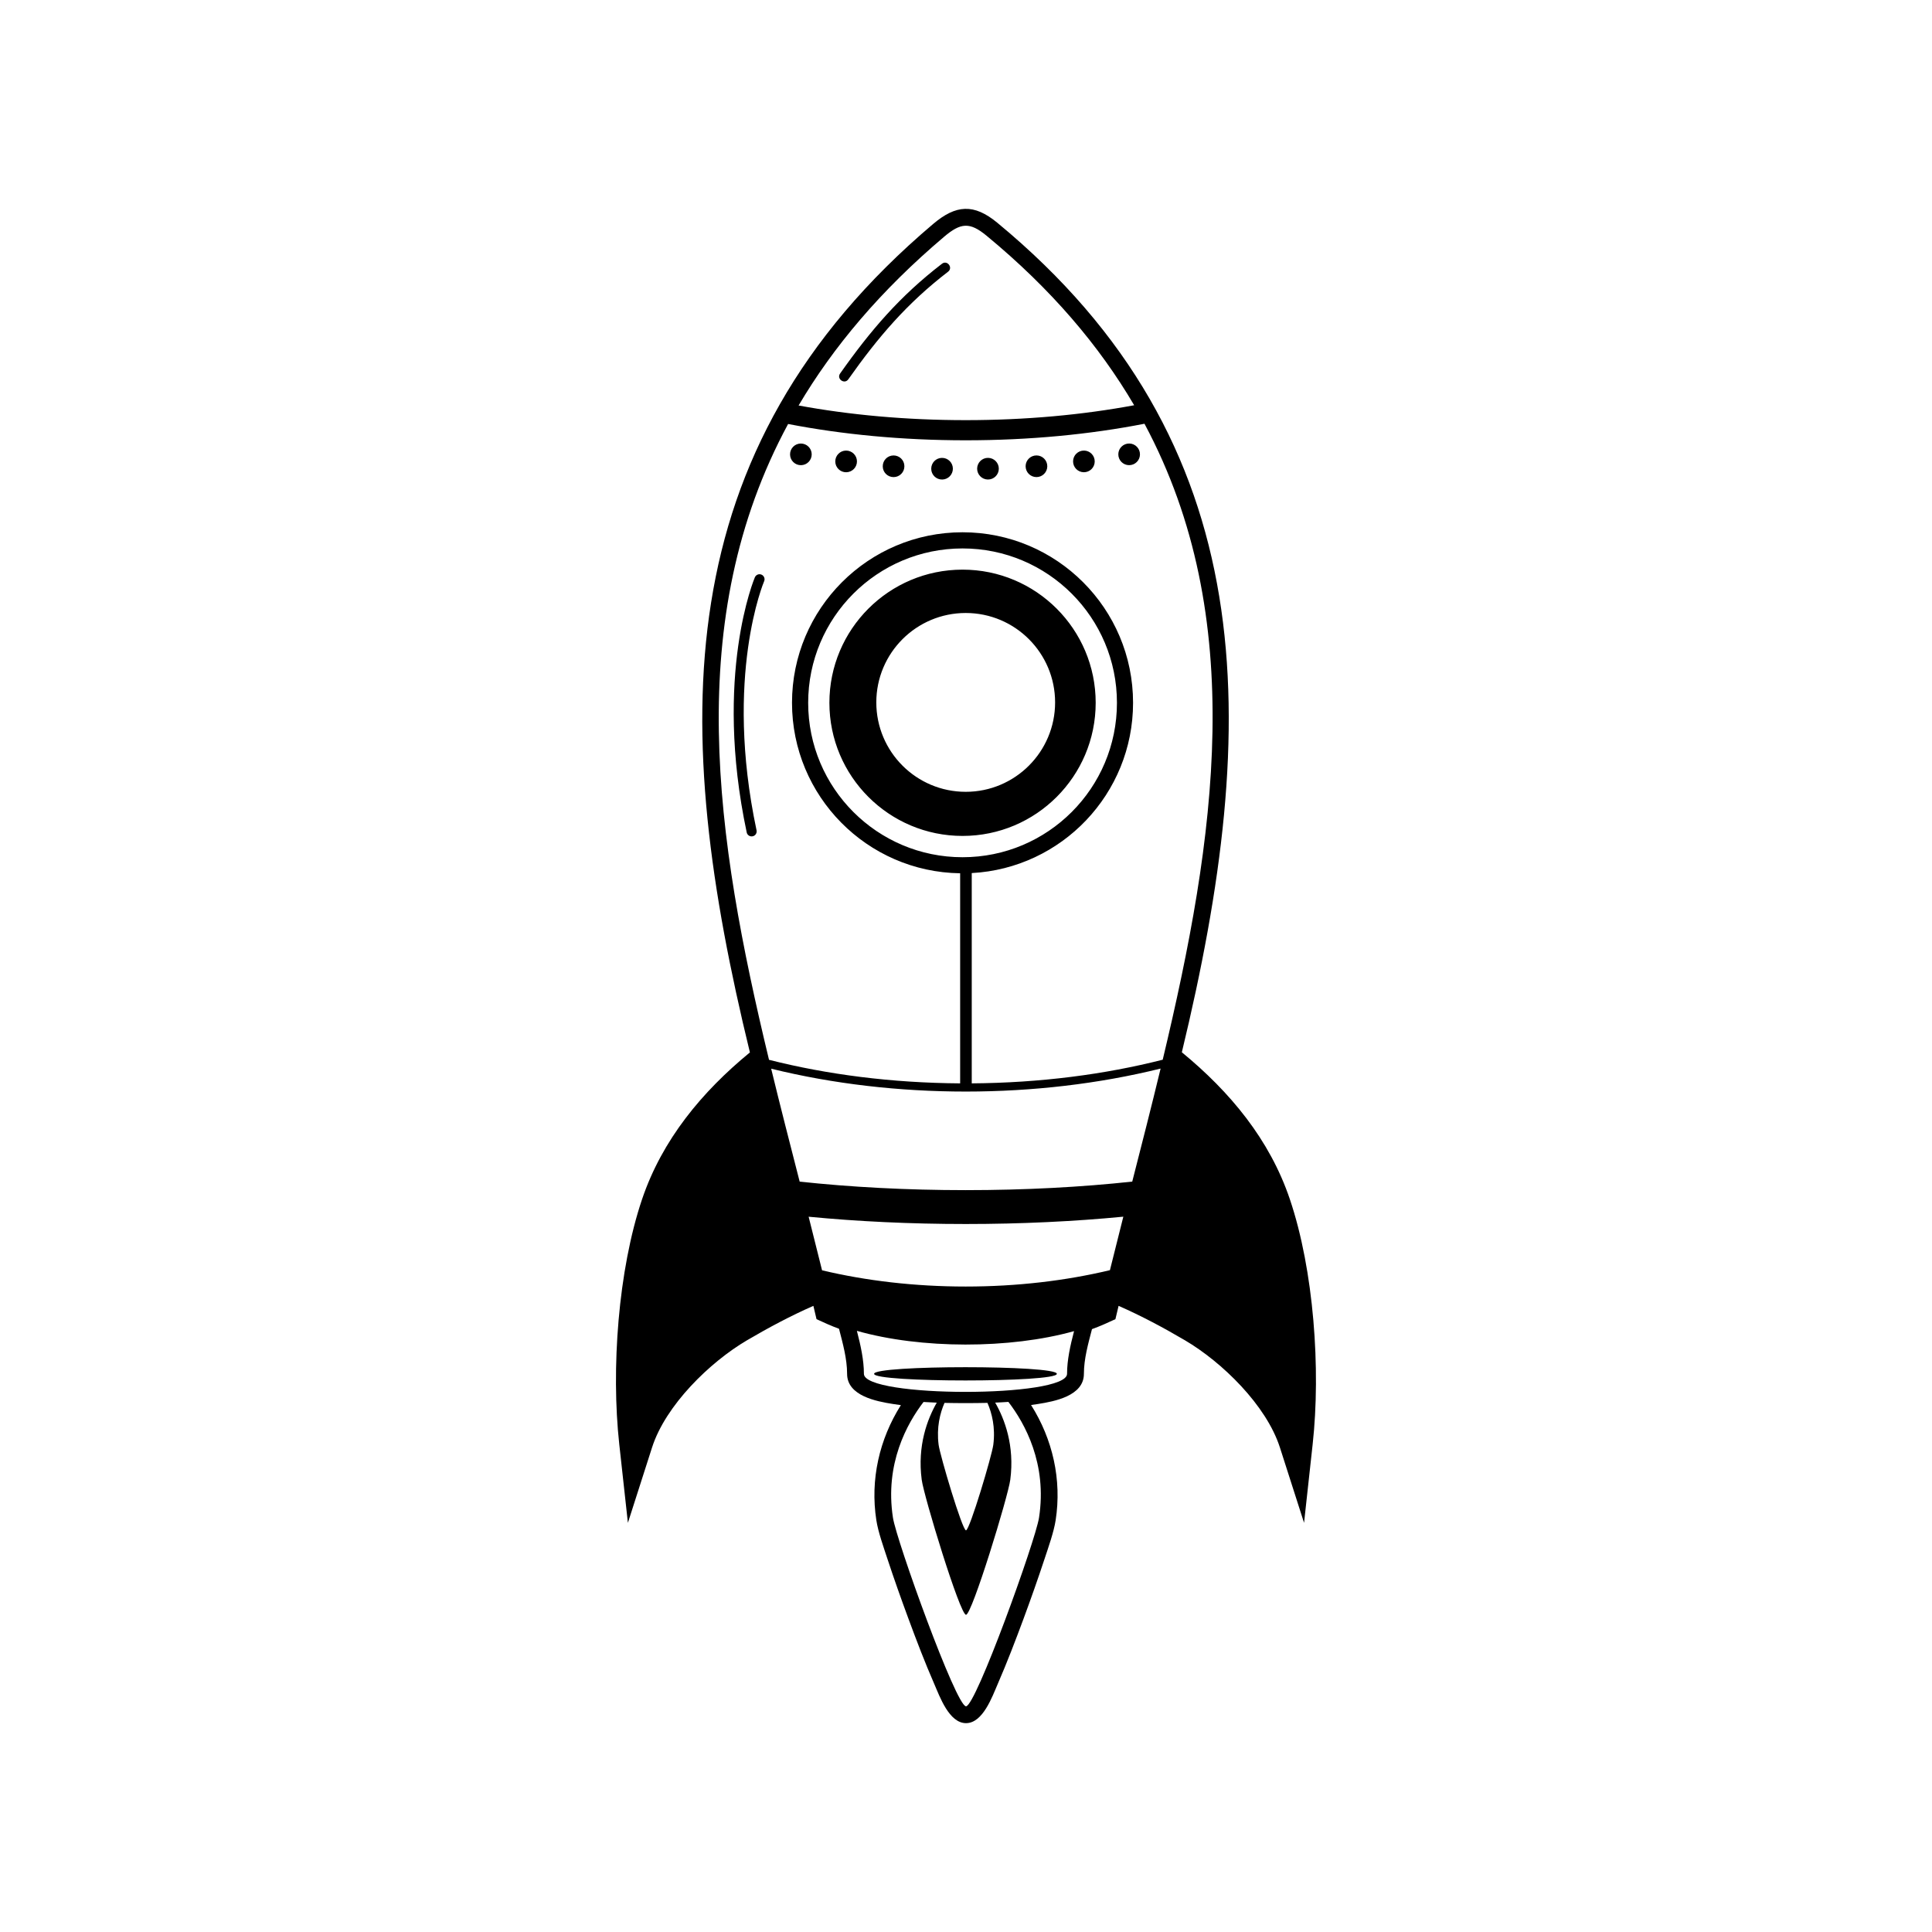
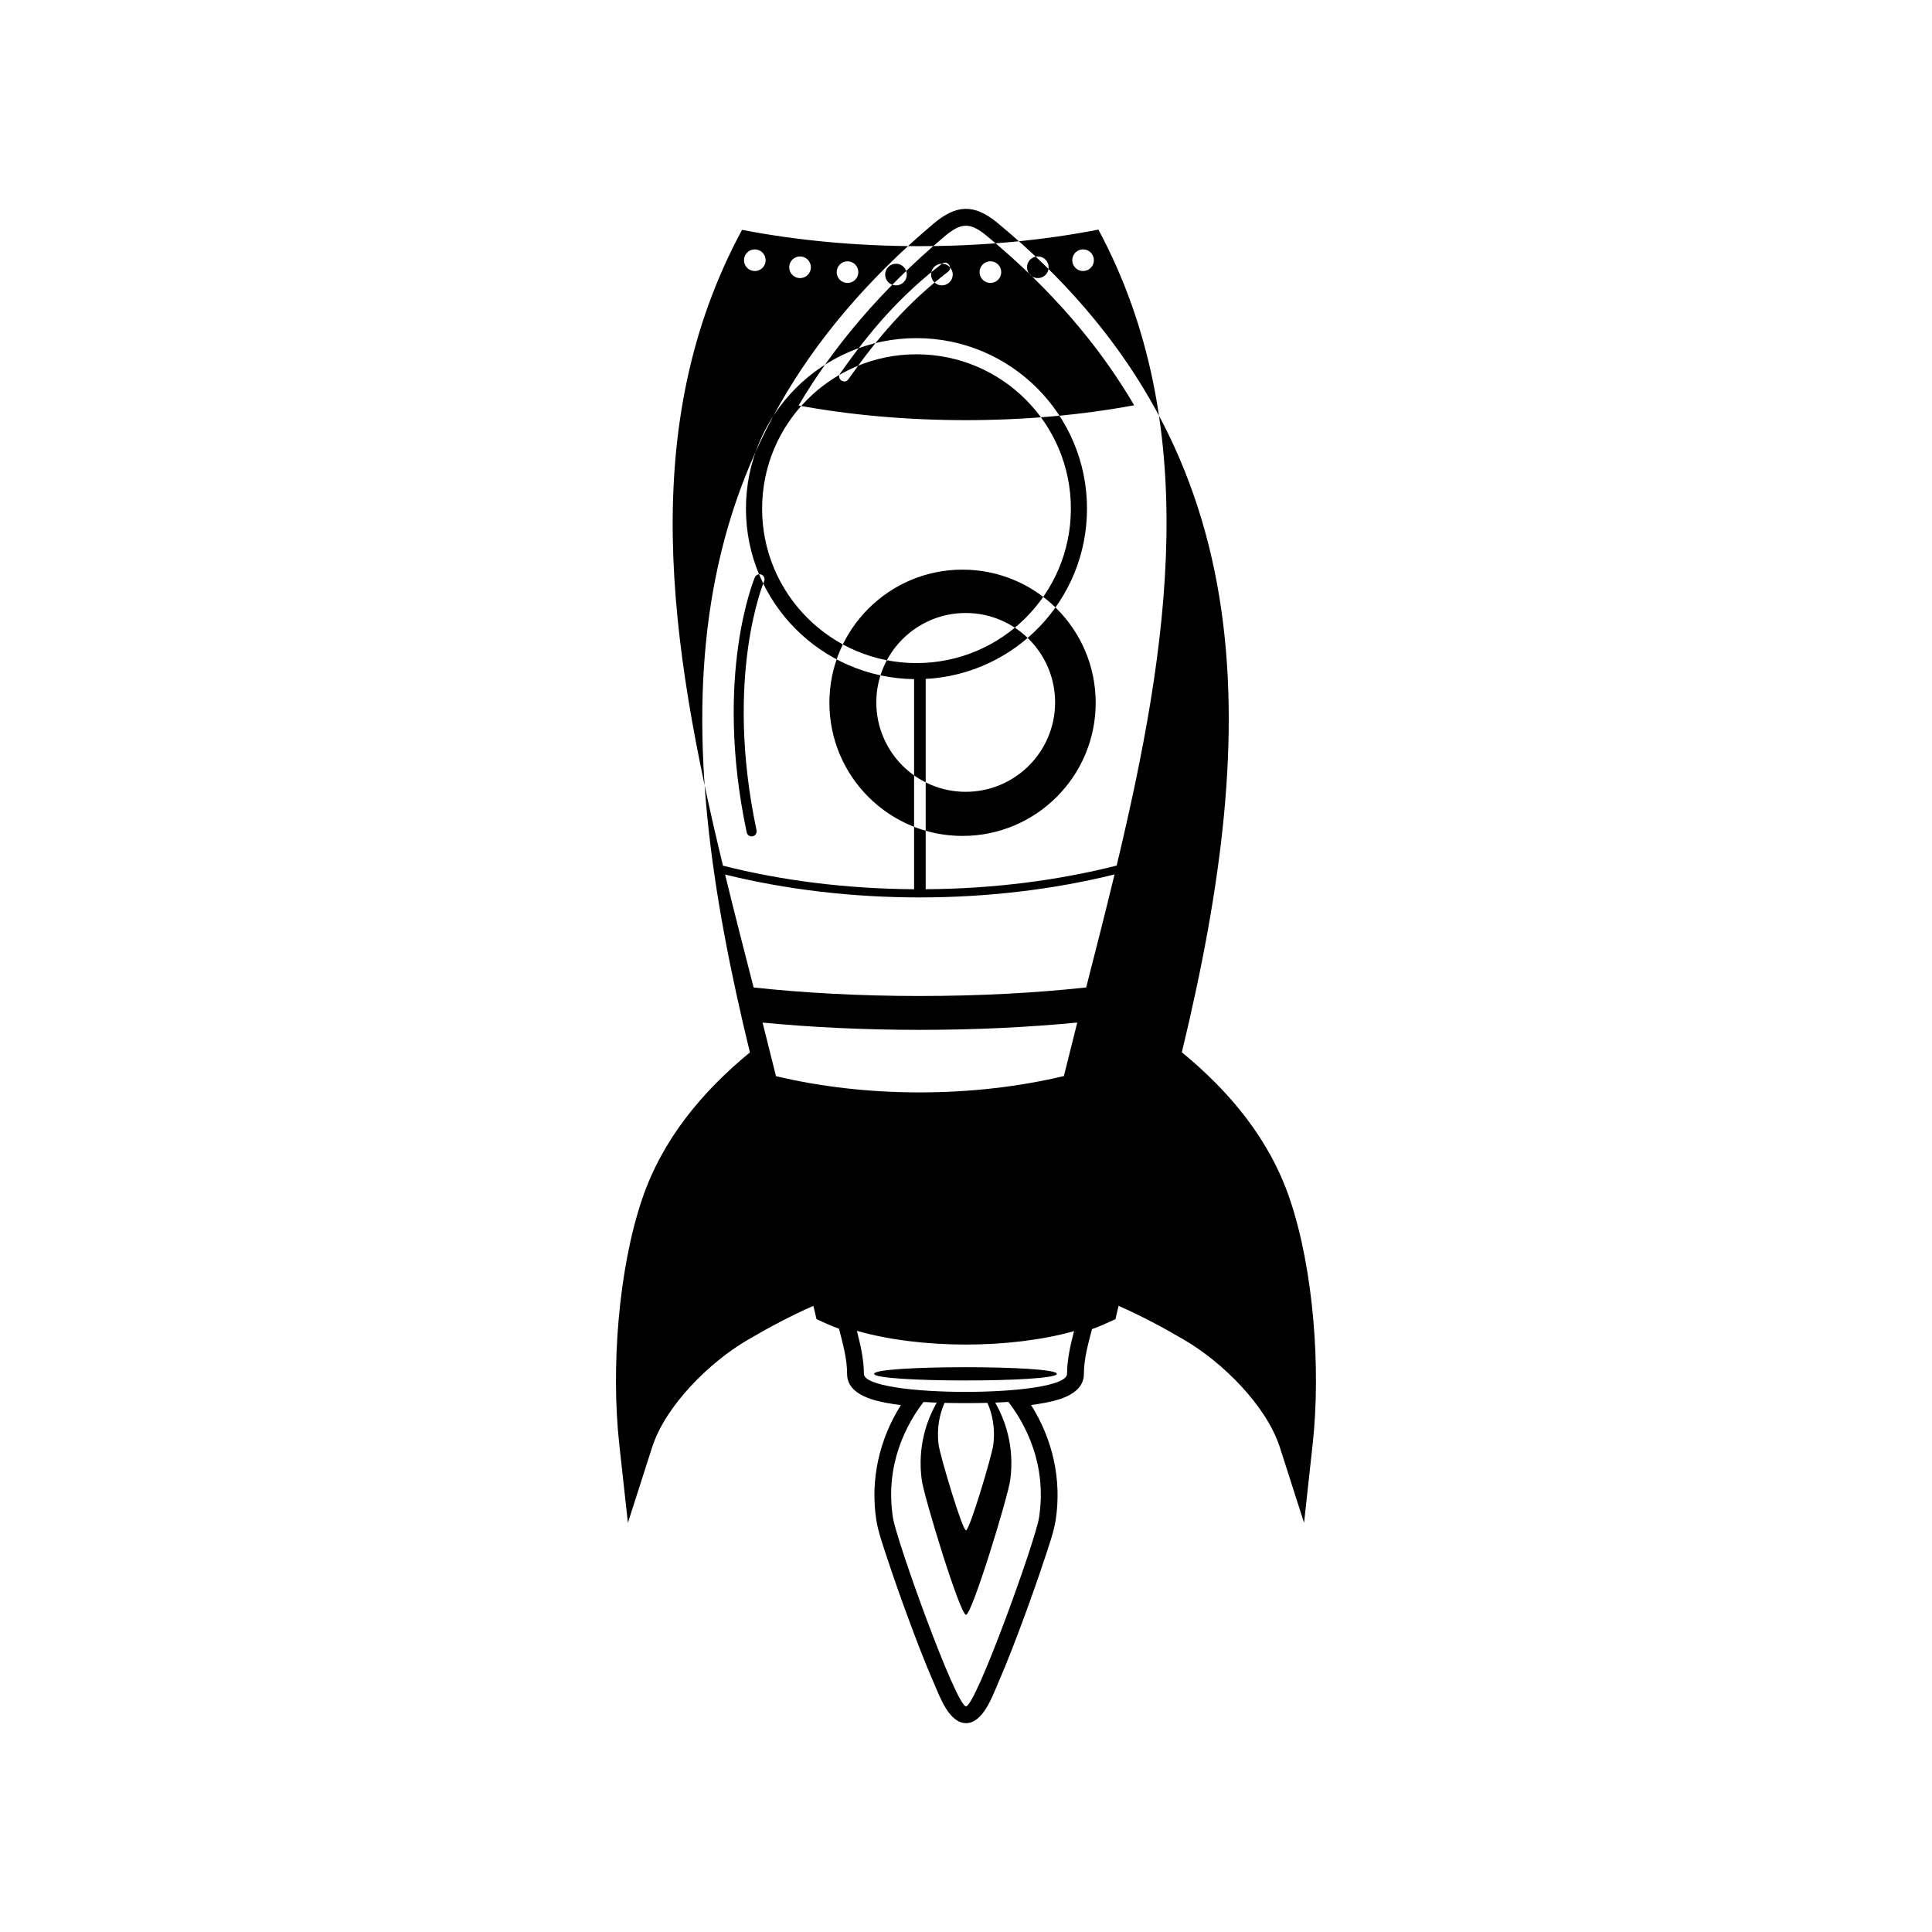
<svg xmlns="http://www.w3.org/2000/svg" fill="#000000" width="800px" height="800px" version="1.1" viewBox="144 144 512 512">
-   <path d="m359.55 490.07c-6.047 2.648-11.93 5.801-17.609 9.133-9.805 5.769-21.559 17.195-25.148 28.414l-6.394 19.949-2.289-20.828c-2.18-19.863-0.316-46.125 6.055-64.961 5.332-15.754 15.855-28.441 28.566-38.875-20.848-85.547-22.773-159.18 48.586-219.57 6.019-5.094 10.781-5.422 16.969-0.309 70.562 58.262 70 132.55 48.914 219.84 12.746 10.473 23.266 23.094 28.613 38.91 6.375 18.836 8.238 45.098 6.055 64.961l-2.281 20.828-6.394-19.949c-3.598-11.219-15.348-22.645-25.156-28.414-5.672-3.336-11.559-6.484-17.602-9.133-0.281 1.18-0.559 2.352-0.84 3.527-2.066 0.957-4.055 1.863-6.211 2.641-0.996 3.84-2.141 7.875-2.141 11.848 0 5.836-7.754 7.297-12.176 7.992-0.605 0.098-1.219 0.18-1.828 0.266 5.727 9.062 8.184 19.785 6.516 30.547-0.488 3.141-1.934 7.195-2.938 10.23-1.75 5.297-3.613 10.57-5.547 15.805-2.152 5.809-4.387 11.652-6.856 17.332-1.457 3.356-3.934 10.398-8.41 10.398-4.481 0-6.961-7.039-8.422-10.395-2.481-5.68-4.711-11.527-6.856-17.336-1.934-5.231-3.805-10.504-5.551-15.805-0.996-3.039-2.453-7.094-2.934-10.23-1.668-10.75 0.781-21.461 6.5-30.512-0.699-0.098-1.391-0.195-2.082-0.301-4.418-0.695-12.172-2.156-12.172-7.992 0-4.004-1.145-8.074-2.141-11.945-2.062-0.75-3.977-1.633-5.961-2.543-0.273-1.176-0.555-2.348-0.832-3.527zm34.652-283.33c-16.859 14.262-29.422 29.215-38.566 44.719 13.523 2.5 28.512 3.883 44.289 3.883 15.914 0 31.023-1.41 44.641-3.949-9.211-15.707-21.941-30.754-39.117-44.926-4.473-3.699-6.863-3.441-11.25 0.273zm-5.457 308.8c-4.367 5.688-10.312 16.398-8.105 30.66 0.953 6.152 16.738 49.988 19.363 49.988 2.59 0 18.395-43.836 19.348-49.988 2.207-14.277-3.75-24.992-8.117-30.684-1.203 0.086-2.383 0.141-3.5 0.188 2.481 4.316 5.188 11.383 4 20.445-0.574 4.41-10.16 35.785-11.734 35.785-1.586 0-11.164-31.379-11.738-35.785-1.195-9.059 1.516-16.113 3.988-20.434-1.117-0.039-2.297-0.102-3.5-0.176zm5.559 0.238c-1.195 2.731-2.144 6.508-1.562 11.105 0.363 2.793 6.273 22.672 7.254 22.672 0.973 0 6.891-19.879 7.238-22.672 0.59-4.602-0.363-8.379-1.551-11.109-3.754 0.086-7.629 0.086-11.383 0.004zm5.621-209.33c13.082 0 23.688 10.609 23.688 23.695 0 13.082-10.605 23.695-23.688 23.695s-23.695-10.609-23.695-23.695c0-13.082 10.609-23.695 23.695-23.695zm-28.84 190.24c0.992 3.844 1.859 7.723 1.859 11.391 0 6.379 53.836 6.379 53.836 0 0-3.637 0.852-7.5 1.855-11.316-17.004 4.769-40.621 4.746-57.551-0.074zm4.559 11.391c0 2.344 48.43 2.344 48.43 0s-48.43-2.344-48.43 0zm23.438-213.12c19.488 0 35.285 15.801 35.285 35.285 0 19.488-15.801 35.285-35.285 35.285-19.488 0-35.285-15.801-35.285-35.285 0-19.488 15.801-35.285 35.285-35.285zm-55.035 2.039c0.281-0.676 1.066-1.004 1.742-0.719 0.68 0.281 1.004 1.066 0.719 1.742-0.031 0.074-10.695 25.094-2.016 66.023 0.152 0.719-0.301 1.426-1.023 1.578-0.719 0.156-1.438-0.301-1.586-1.023-8.852-41.75 2.133-67.52 2.16-67.602zm49.594-83.109c1.387-1.062 2.996 1.047 1.617 2.109-10.914 8.383-18.555 17.348-26.445 28.52-1.012 1.438-3.188-0.102-2.176-1.535 8.066-11.43 15.84-20.516 27.004-29.094zm12.207 51.449c-1.582-0.02-2.875 1.254-2.898 2.836-0.012 1.586 1.254 2.887 2.848 2.902 1.582 0.016 2.875-1.258 2.898-2.84 0.016-1.582-1.254-2.887-2.848-2.898zm12.852-0.645c-1.586-0.016-2.883 1.254-2.902 2.836-0.012 1.594 1.254 2.887 2.848 2.902 1.582 0.016 2.875-1.258 2.898-2.84 0.016-1.582-1.254-2.887-2.84-2.898zm12.574-1.289c-1.586-0.016-2.887 1.254-2.898 2.84-0.02 1.586 1.254 2.883 2.836 2.902 1.594 0.016 2.887-1.258 2.898-2.84 0.02-1.586-1.254-2.887-2.836-2.902zm11.992-1.867c-1.586-0.02-2.887 1.254-2.902 2.836-0.016 1.594 1.258 2.887 2.84 2.898 1.582 0.02 2.883-1.254 2.898-2.836 0.02-1.586-1.254-2.887-2.836-2.898zm-49.645 3.805c1.582-0.02 2.887 1.254 2.898 2.836 0.02 1.586-1.254 2.887-2.836 2.902-1.594 0.016-2.887-1.258-2.898-2.84-0.02-1.582 1.254-2.887 2.836-2.898zm-12.848-0.645c1.586-0.016 2.887 1.254 2.898 2.836 0.02 1.594-1.254 2.887-2.836 2.902-1.594 0.016-2.887-1.258-2.898-2.84-0.02-1.582 1.254-2.887 2.836-2.898zm-12.574-1.289c1.582-0.016 2.883 1.254 2.902 2.84 0.016 1.586-1.258 2.883-2.848 2.902-1.582 0.016-2.883-1.258-2.898-2.84-0.016-1.586 1.258-2.887 2.84-2.902zm-11.992-1.867c1.586-0.02 2.887 1.254 2.902 2.836 0.016 1.594-1.258 2.887-2.84 2.898-1.586 0.02-2.887-1.254-2.898-2.836-0.02-1.586 1.254-2.887 2.836-2.898zm-3.352-5.18c-27.992 51.828-19.262 109.61-5.059 168.5 15.402 3.906 32.551 6.125 50.652 6.242v-55.676c-24.668-0.336-44.559-20.441-44.559-45.18 0-24.953 20.234-45.191 45.188-45.191 24.965 0 45.195 20.238 45.195 45.191 0 24.137-18.93 43.855-42.75 45.125v55.73c18.082-0.125 35.223-2.359 50.609-6.266 14.035-58.66 22.742-117.04-4.832-168.54-14.398 2.816-30.461 4.387-47.383 4.387-16.797 0-32.746-1.547-47.066-4.324zm-4.488 170.85c2.418 9.957 4.992 19.941 7.551 29.93 13.387 1.445 28.277 2.258 44.004 2.258 15.773 0 30.719-0.812 44.133-2.266 2.551-9.969 5.109-19.961 7.516-29.953-32.781 8.117-70.418 8.125-103.21 0.031zm50.715-137.87c-22.602 0-40.91 18.312-40.91 40.914 0 22.598 18.32 40.918 40.91 40.918 22.602 0 40.918-18.32 40.918-40.918 0-22.602-18.32-40.914-40.918-40.914zm-40.789 177.1c1.199 4.734 2.394 9.473 3.559 14.203 11.633 2.769 24.516 4.301 38.074 4.301 13.609 0 26.539-1.547 38.215-4.336 1.16-4.711 2.348-9.441 3.551-14.176-12.953 1.25-27.051 1.941-41.766 1.941-14.672 0-28.719-0.684-41.629-1.93z" fill-rule="evenodd" />
+   <path d="m359.55 490.07c-6.047 2.648-11.93 5.801-17.609 9.133-9.805 5.769-21.559 17.195-25.148 28.414l-6.394 19.949-2.289-20.828c-2.18-19.863-0.316-46.125 6.055-64.961 5.332-15.754 15.855-28.441 28.566-38.875-20.848-85.547-22.773-159.18 48.586-219.57 6.019-5.094 10.781-5.422 16.969-0.309 70.562 58.262 70 132.55 48.914 219.84 12.746 10.473 23.266 23.094 28.613 38.91 6.375 18.836 8.238 45.098 6.055 64.961l-2.281 20.828-6.394-19.949c-3.598-11.219-15.348-22.645-25.156-28.414-5.672-3.336-11.559-6.484-17.602-9.133-0.281 1.18-0.559 2.352-0.84 3.527-2.066 0.957-4.055 1.863-6.211 2.641-0.996 3.84-2.141 7.875-2.141 11.848 0 5.836-7.754 7.297-12.176 7.992-0.605 0.098-1.219 0.18-1.828 0.266 5.727 9.062 8.184 19.785 6.516 30.547-0.488 3.141-1.934 7.195-2.938 10.23-1.75 5.297-3.613 10.57-5.547 15.805-2.152 5.809-4.387 11.652-6.856 17.332-1.457 3.356-3.934 10.398-8.41 10.398-4.481 0-6.961-7.039-8.422-10.395-2.481-5.68-4.711-11.527-6.856-17.336-1.934-5.231-3.805-10.504-5.551-15.805-0.996-3.039-2.453-7.094-2.934-10.23-1.668-10.75 0.781-21.461 6.5-30.512-0.699-0.098-1.391-0.195-2.082-0.301-4.418-0.695-12.172-2.156-12.172-7.992 0-4.004-1.145-8.074-2.141-11.945-2.062-0.75-3.977-1.633-5.961-2.543-0.273-1.176-0.555-2.348-0.832-3.527zm34.652-283.33c-16.859 14.262-29.422 29.215-38.566 44.719 13.523 2.5 28.512 3.883 44.289 3.883 15.914 0 31.023-1.41 44.641-3.949-9.211-15.707-21.941-30.754-39.117-44.926-4.473-3.699-6.863-3.441-11.25 0.273zm-5.457 308.8c-4.367 5.688-10.312 16.398-8.105 30.66 0.953 6.152 16.738 49.988 19.363 49.988 2.59 0 18.395-43.836 19.348-49.988 2.207-14.277-3.75-24.992-8.117-30.684-1.203 0.086-2.383 0.141-3.5 0.188 2.481 4.316 5.188 11.383 4 20.445-0.574 4.41-10.16 35.785-11.734 35.785-1.586 0-11.164-31.379-11.738-35.785-1.195-9.059 1.516-16.113 3.988-20.434-1.117-0.039-2.297-0.102-3.5-0.176zm5.559 0.238c-1.195 2.731-2.144 6.508-1.562 11.105 0.363 2.793 6.273 22.672 7.254 22.672 0.973 0 6.891-19.879 7.238-22.672 0.59-4.602-0.363-8.379-1.551-11.109-3.754 0.086-7.629 0.086-11.383 0.004zm5.621-209.33c13.082 0 23.688 10.609 23.688 23.695 0 13.082-10.605 23.695-23.688 23.695s-23.695-10.609-23.695-23.695c0-13.082 10.609-23.695 23.695-23.695zm-28.84 190.24c0.992 3.844 1.859 7.723 1.859 11.391 0 6.379 53.836 6.379 53.836 0 0-3.637 0.852-7.5 1.855-11.316-17.004 4.769-40.621 4.746-57.551-0.074zm4.559 11.391c0 2.344 48.43 2.344 48.43 0s-48.43-2.344-48.43 0zm23.438-213.12c19.488 0 35.285 15.801 35.285 35.285 0 19.488-15.801 35.285-35.285 35.285-19.488 0-35.285-15.801-35.285-35.285 0-19.488 15.801-35.285 35.285-35.285zm-55.035 2.039c0.281-0.676 1.066-1.004 1.742-0.719 0.68 0.281 1.004 1.066 0.719 1.742-0.031 0.074-10.695 25.094-2.016 66.023 0.152 0.719-0.301 1.426-1.023 1.578-0.719 0.156-1.438-0.301-1.586-1.023-8.852-41.75 2.133-67.52 2.16-67.602zm49.594-83.109c1.387-1.062 2.996 1.047 1.617 2.109-10.914 8.383-18.555 17.348-26.445 28.52-1.012 1.438-3.188-0.102-2.176-1.535 8.066-11.43 15.84-20.516 27.004-29.094zc-1.582-0.02-2.875 1.254-2.898 2.836-0.012 1.586 1.254 2.887 2.848 2.902 1.582 0.016 2.875-1.258 2.898-2.84 0.016-1.582-1.254-2.887-2.848-2.898zm12.852-0.645c-1.586-0.016-2.883 1.254-2.902 2.836-0.012 1.594 1.254 2.887 2.848 2.902 1.582 0.016 2.875-1.258 2.898-2.84 0.016-1.582-1.254-2.887-2.84-2.898zm12.574-1.289c-1.586-0.016-2.887 1.254-2.898 2.84-0.02 1.586 1.254 2.883 2.836 2.902 1.594 0.016 2.887-1.258 2.898-2.84 0.02-1.586-1.254-2.887-2.836-2.902zm11.992-1.867c-1.586-0.02-2.887 1.254-2.902 2.836-0.016 1.594 1.258 2.887 2.84 2.898 1.582 0.02 2.883-1.254 2.898-2.836 0.02-1.586-1.254-2.887-2.836-2.898zm-49.645 3.805c1.582-0.02 2.887 1.254 2.898 2.836 0.02 1.586-1.254 2.887-2.836 2.902-1.594 0.016-2.887-1.258-2.898-2.84-0.02-1.582 1.254-2.887 2.836-2.898zm-12.848-0.645c1.586-0.016 2.887 1.254 2.898 2.836 0.02 1.594-1.254 2.887-2.836 2.902-1.594 0.016-2.887-1.258-2.898-2.84-0.02-1.582 1.254-2.887 2.836-2.898zm-12.574-1.289c1.582-0.016 2.883 1.254 2.902 2.84 0.016 1.586-1.258 2.883-2.848 2.902-1.582 0.016-2.883-1.258-2.898-2.84-0.016-1.586 1.258-2.887 2.84-2.902zm-11.992-1.867c1.586-0.02 2.887 1.254 2.902 2.836 0.016 1.594-1.258 2.887-2.84 2.898-1.586 0.02-2.887-1.254-2.898-2.836-0.02-1.586 1.254-2.887 2.836-2.898zm-3.352-5.18c-27.992 51.828-19.262 109.61-5.059 168.5 15.402 3.906 32.551 6.125 50.652 6.242v-55.676c-24.668-0.336-44.559-20.441-44.559-45.18 0-24.953 20.234-45.191 45.188-45.191 24.965 0 45.195 20.238 45.195 45.191 0 24.137-18.93 43.855-42.75 45.125v55.73c18.082-0.125 35.223-2.359 50.609-6.266 14.035-58.66 22.742-117.04-4.832-168.54-14.398 2.816-30.461 4.387-47.383 4.387-16.797 0-32.746-1.547-47.066-4.324zm-4.488 170.85c2.418 9.957 4.992 19.941 7.551 29.93 13.387 1.445 28.277 2.258 44.004 2.258 15.773 0 30.719-0.812 44.133-2.266 2.551-9.969 5.109-19.961 7.516-29.953-32.781 8.117-70.418 8.125-103.21 0.031zm50.715-137.87c-22.602 0-40.91 18.312-40.91 40.914 0 22.598 18.32 40.918 40.91 40.918 22.602 0 40.918-18.32 40.918-40.918 0-22.602-18.32-40.914-40.918-40.914zm-40.789 177.1c1.199 4.734 2.394 9.473 3.559 14.203 11.633 2.769 24.516 4.301 38.074 4.301 13.609 0 26.539-1.547 38.215-4.336 1.16-4.711 2.348-9.441 3.551-14.176-12.953 1.25-27.051 1.941-41.766 1.941-14.672 0-28.719-0.684-41.629-1.93z" fill-rule="evenodd" />
</svg>